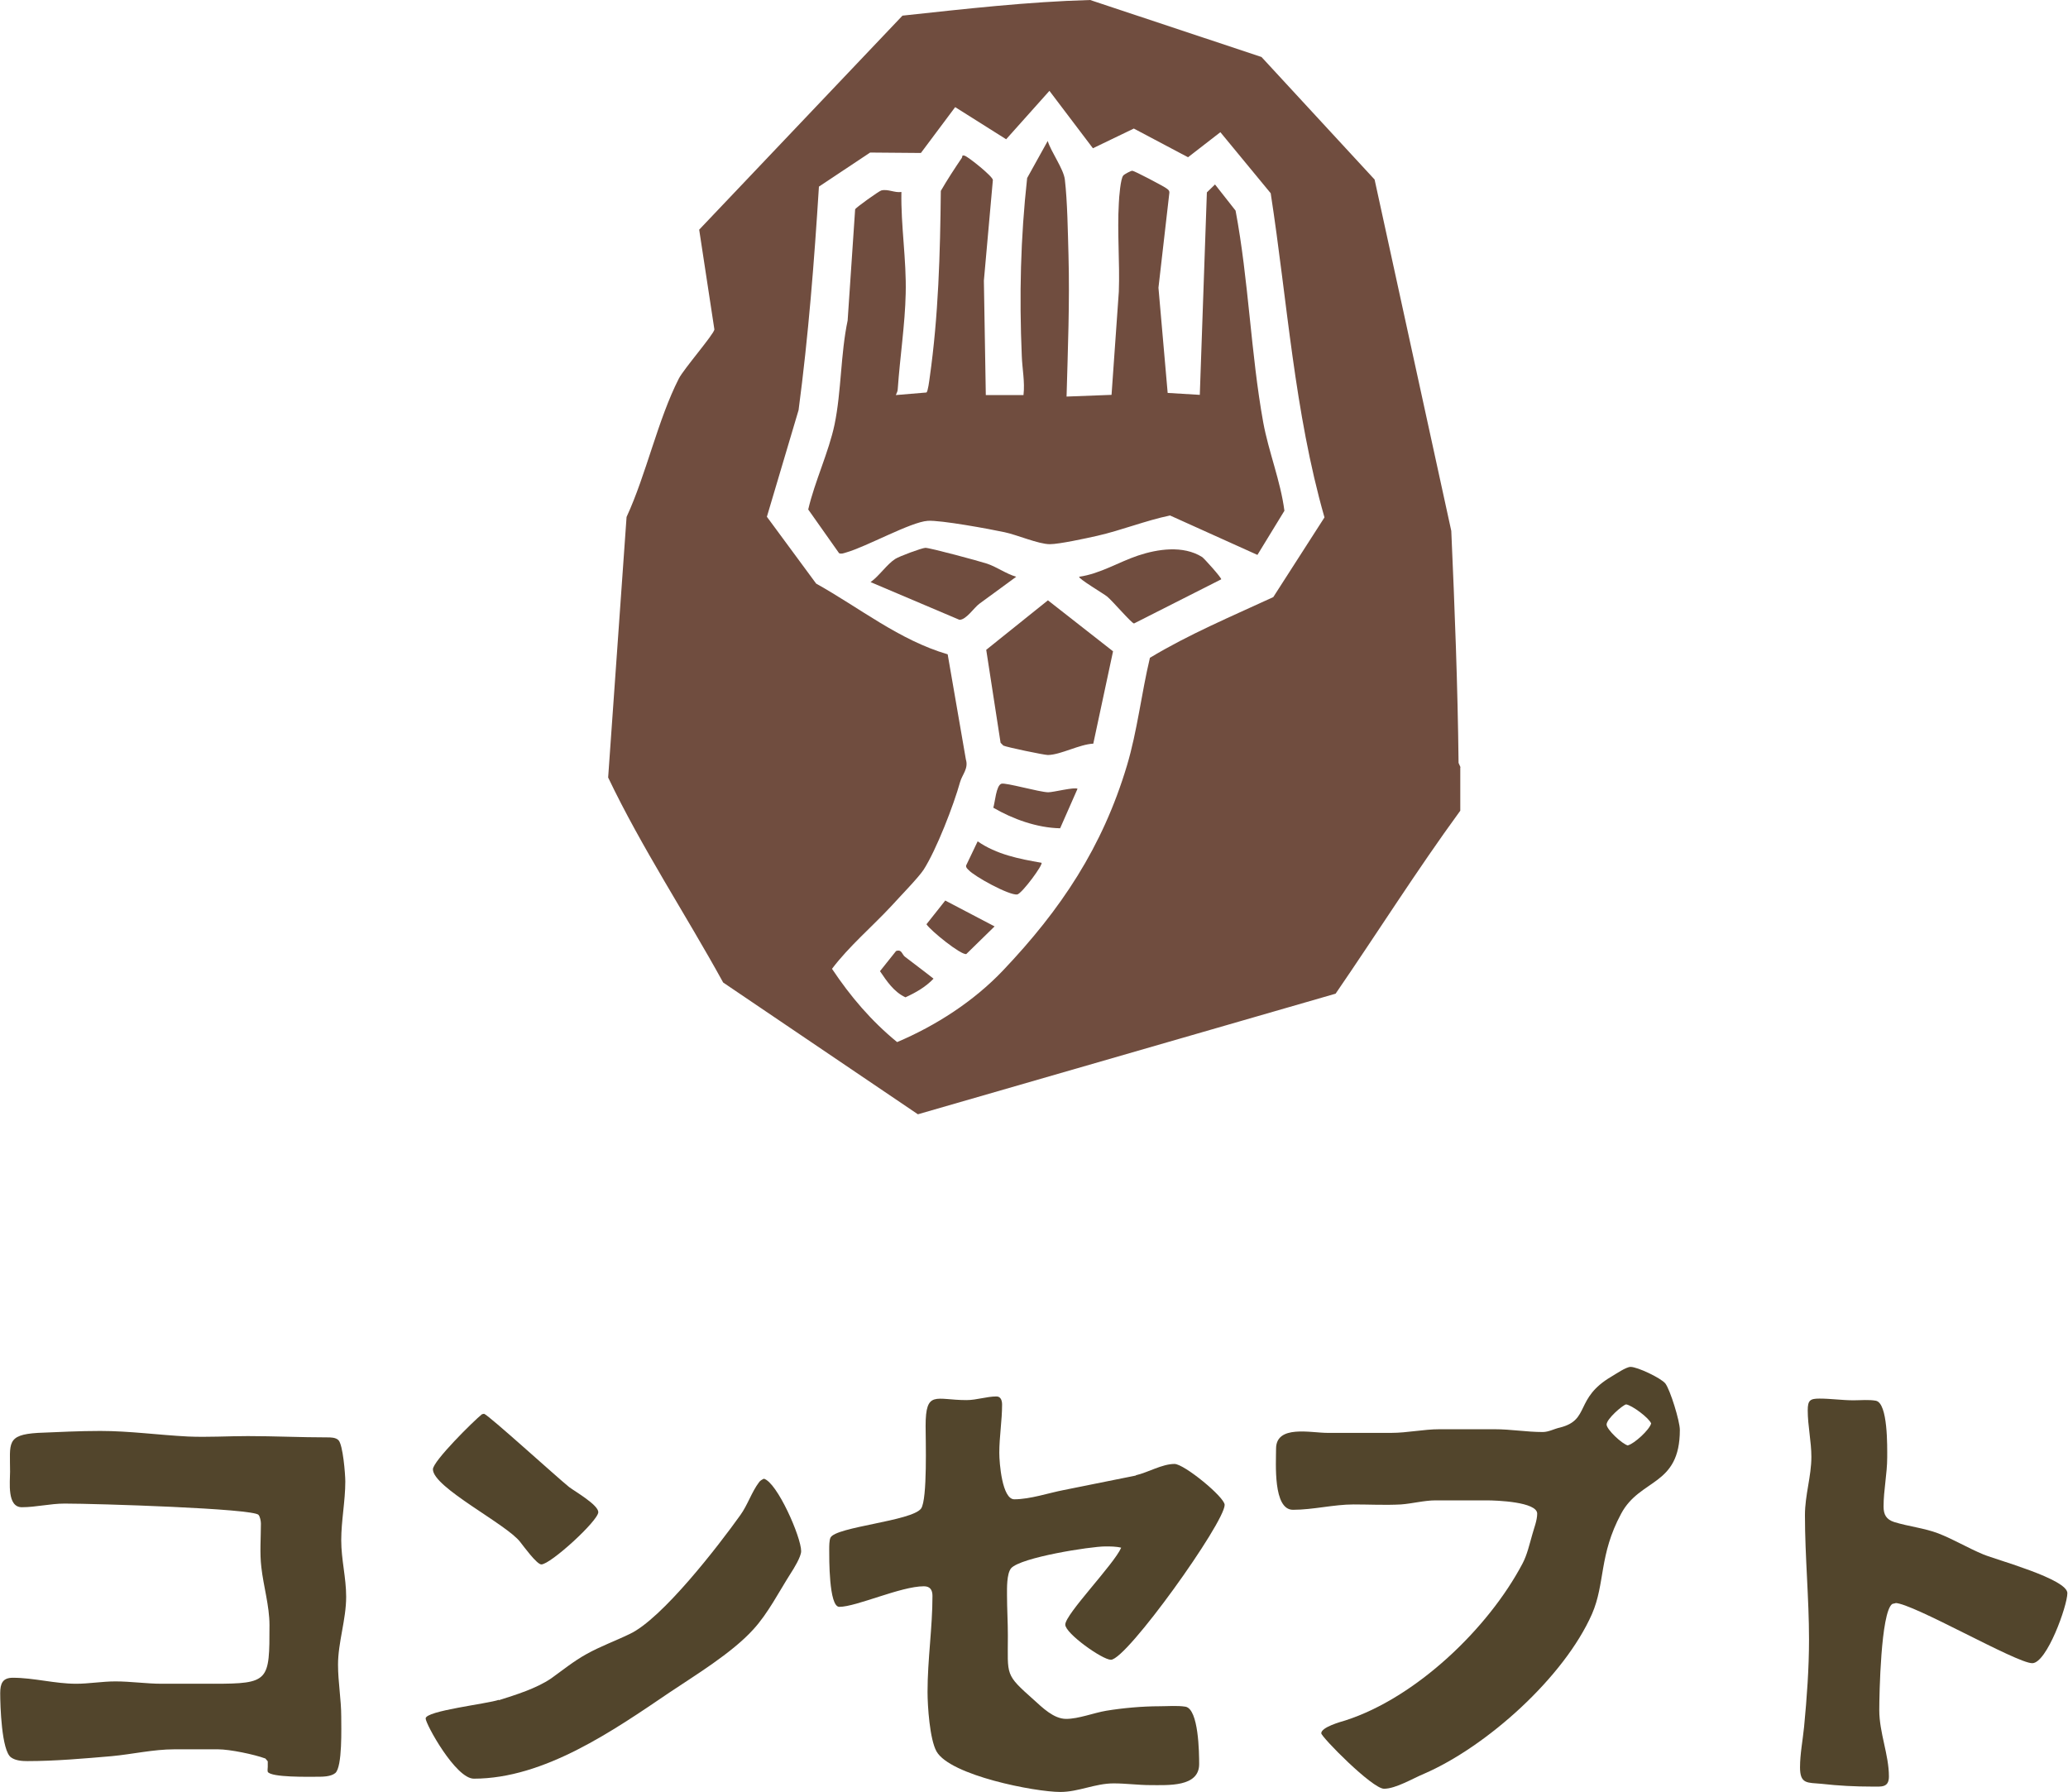
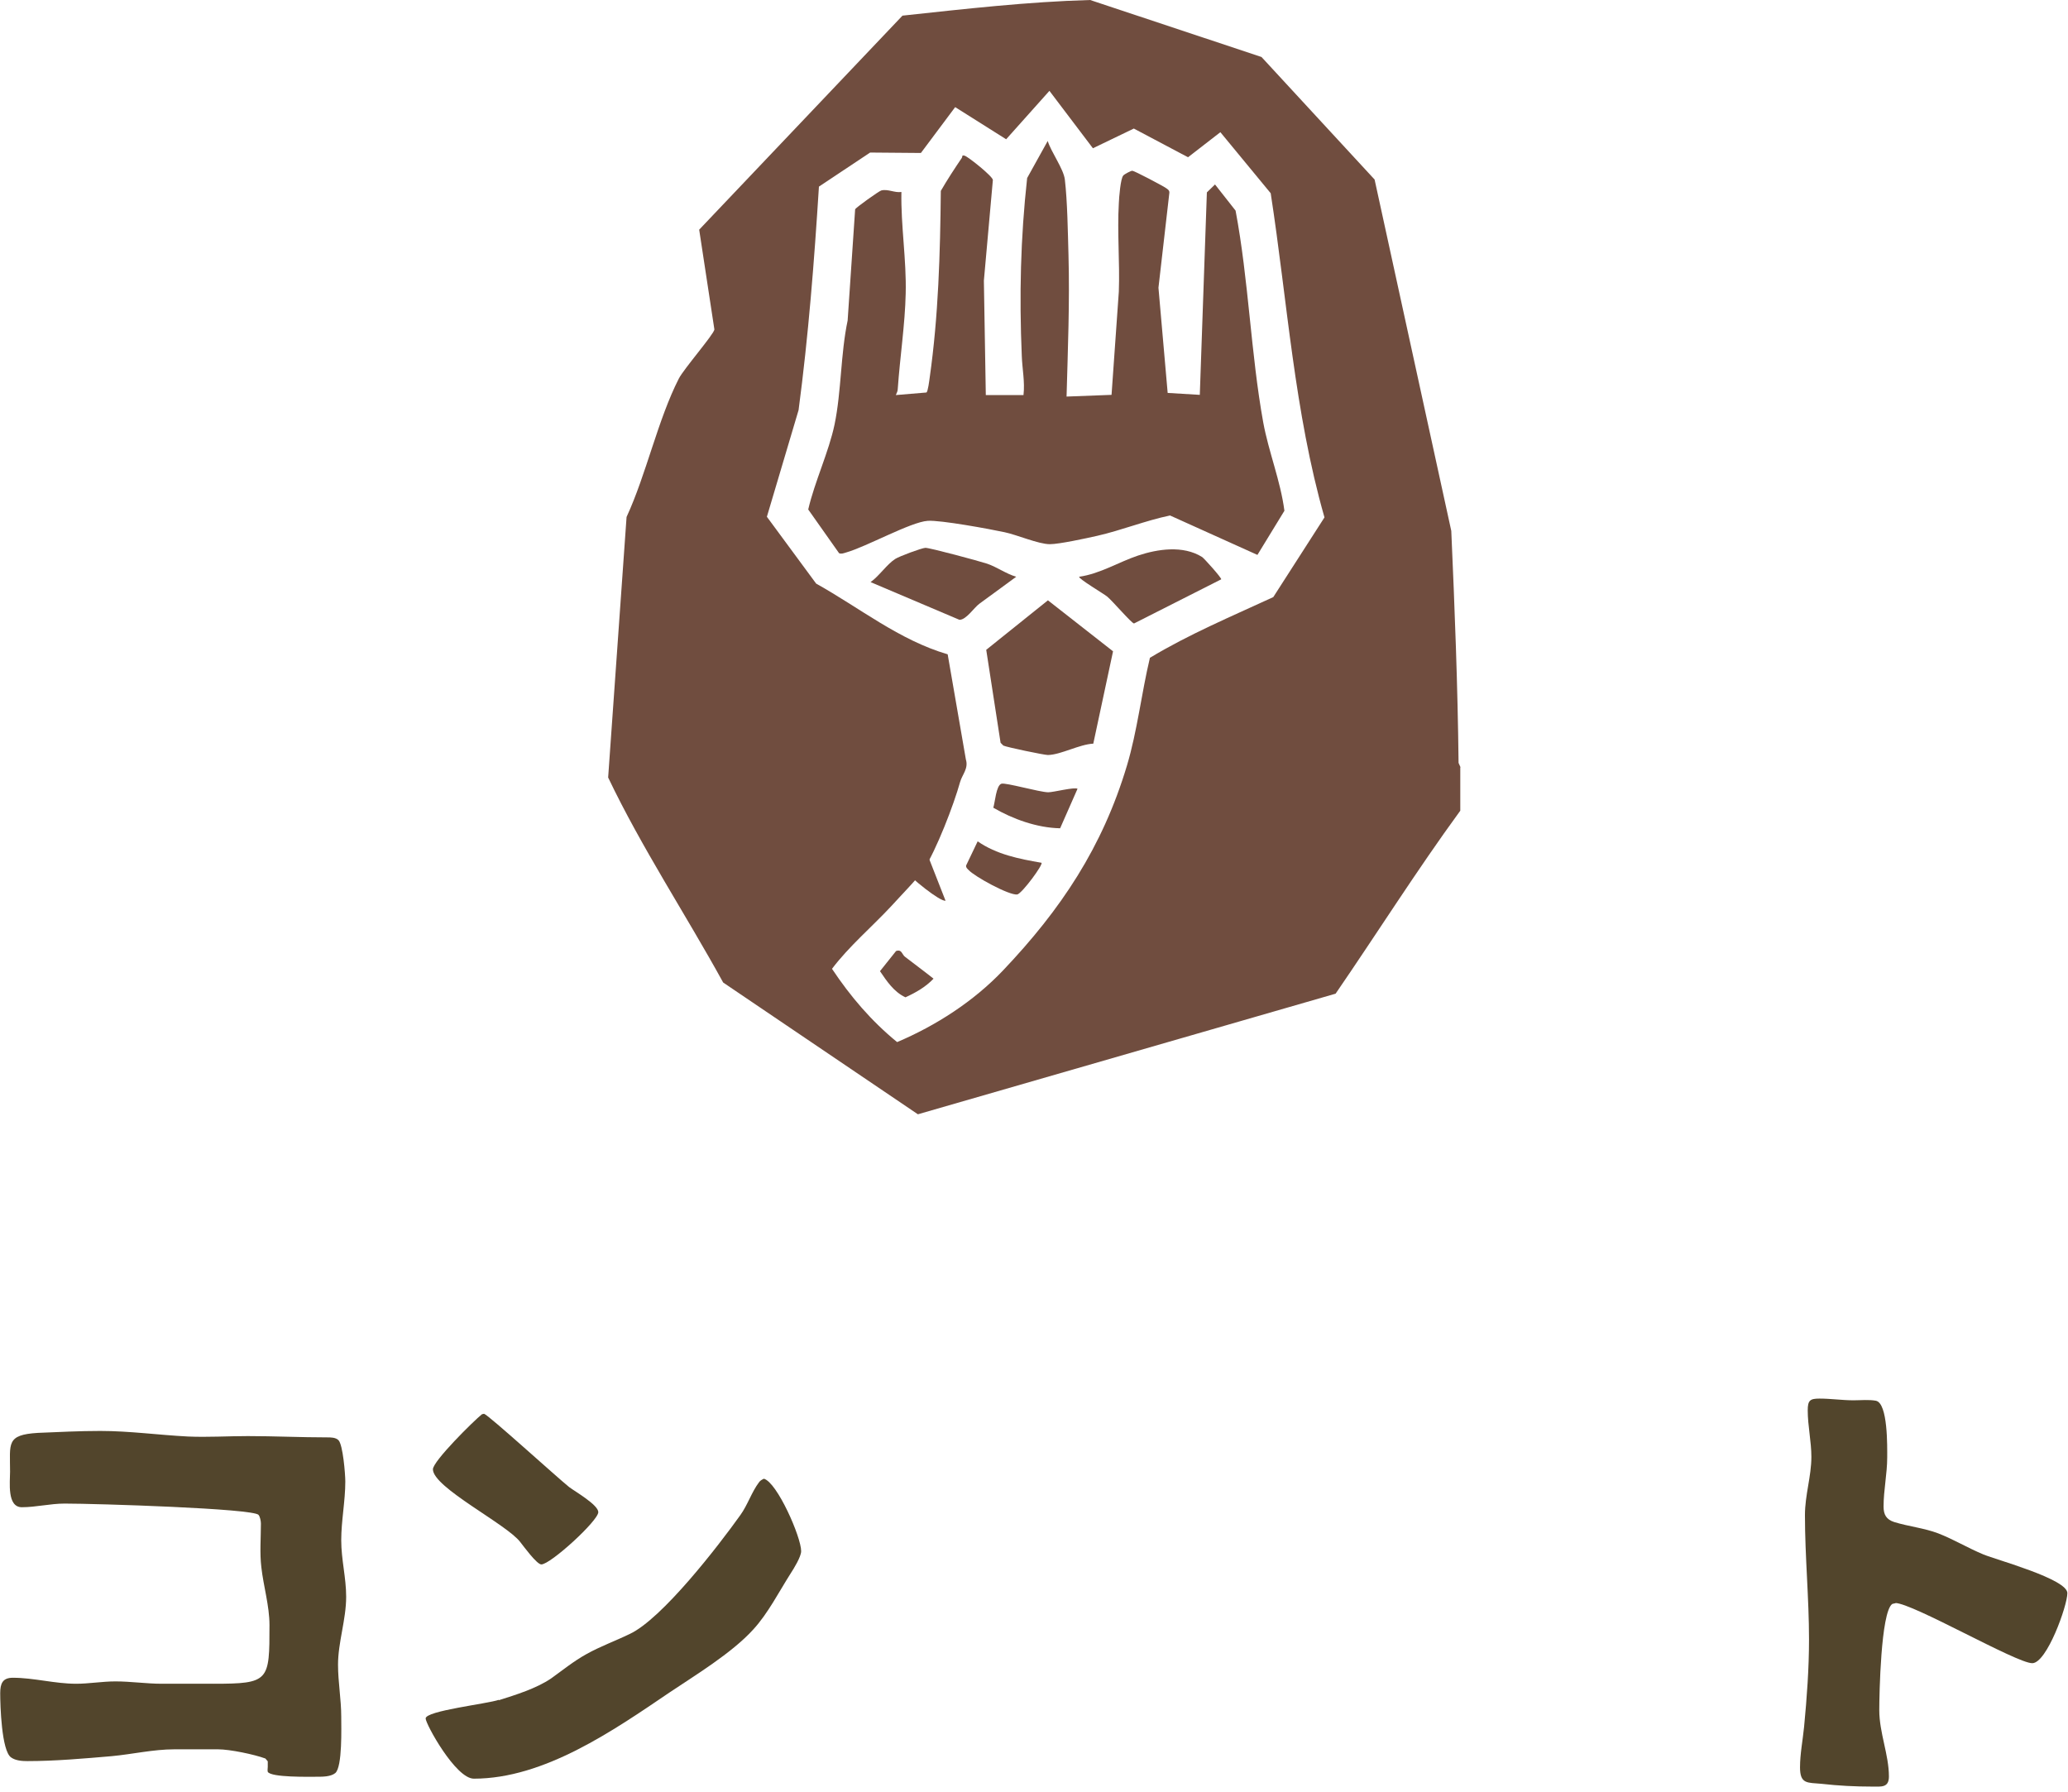
<svg xmlns="http://www.w3.org/2000/svg" id="_レイヤー_2" data-name="レイヤー 2" viewBox="0 0 96.54 83.63">
  <defs>
    <style>
      .cls-1 {
        fill: #52452c;
      }

      .cls-2 {
        fill: #704d3f;
      }
    </style>
  </defs>
  <g id="header">
    <g>
      <path class="cls-1" d="M9.97,78.59c2.61,0,2.61-.13,2.61-2.74,0-.89-.28-1.81-.38-2.7-.08-.66-.02-1.38-.02-2.04,0-.11-.04-.32-.11-.4-.21-.3-7.57-.53-9.05-.53-.68,0-1.34.17-2,.17-.7,0-.55-1.17-.55-1.66,0-1.32-.19-1.72,1.3-1.81.98-.04,1.93-.09,2.91-.09,1.38,0,2.72.19,4.1.26.91.04,1.87-.02,2.79-.02,1.23,0,2.46.06,3.7.06.17,0,.4,0,.53.13.21.21.32,1.59.32,1.93,0,.91-.19,1.83-.19,2.74s.23,1.74.23,2.64c0,1.06-.38,2.13-.38,3.17,0,.81.15,1.62.15,2.42,0,.49.06,2.36-.28,2.64-.21.17-.59.17-.85.17-.36,0-2.15.04-2.3-.23-.02-.08,0-.15,0-.23v-.26l-.11-.13c-.51-.19-1.66-.43-2.21-.43h-2.04c-.98,0-1.96.23-2.93.32-1.28.11-2.64.23-3.93.23-.25,0-.55-.02-.76-.17-.45-.3-.51-2.44-.51-3,0-.45.11-.72.59-.72.98,0,1.96.28,2.96.28.59,0,1.21-.11,1.83-.11.72,0,1.45.11,2.17.11h2.42Z" />
      <path class="cls-1" d="M23.28,79.36c.79-.25,1.76-.55,2.45-1.02.53-.38,1.06-.81,1.64-1.13.64-.36,1.36-.62,2.02-.94,1.51-.7,4.15-4.12,5.17-5.55.34-.47.53-1.08.87-1.53.06-.09.15-.13.23-.17.62.17,1.74,2.72,1.74,3.38,0,.26-.34.81-.49,1.04-.53.83-1.06,1.87-1.74,2.61-1,1.11-2.79,2.19-3.89,2.93-2.64,1.79-5.87,4.04-9.16,4.04-.85,0-2.25-2.55-2.25-2.81,0-.36,2.87-.68,3.42-.87ZM22.6,65.99c.21.06,3.42,2.98,3.97,3.42.28.21,1.36.83,1.36,1.17,0,.4-2.23,2.44-2.66,2.44-.21,0-.83-.85-.98-1.04-.62-.83-4.08-2.55-4.08-3.4,0-.38,1.91-2.27,2.29-2.57l.09-.02Z" />
-       <path class="cls-1" d="M53.02,68.86c.57-.13,1.23-.53,1.81-.53.45,0,2.34,1.55,2.34,1.91,0,.83-4.57,7.23-5.31,7.23-.4,0-2.13-1.23-2.13-1.64,0-.49,2.27-2.81,2.61-3.59-.23-.06-.51-.06-.74-.06-.68,0-3.95.51-4.4,1.02-.21.26-.19.94-.19,1.25,0,.64.04,1.25.04,1.89,0,1.89-.15,1.79,1.21,3,.4.36.93.89,1.51.89s1.28-.28,1.87-.38c.79-.13,1.7-.21,2.49-.21.38,0,.83-.04,1.21.02.62.11.64,2.17.64,2.68,0,1.08-1.45.98-2.29.98-.55,0-1.13-.08-1.7-.08-.87,0-1.64.4-2.49.4-1.19,0-5.14-.77-5.78-1.89-.32-.57-.42-2.13-.42-2.78,0-1.51.23-3,.23-4.48,0-.28-.11-.45-.4-.45-1.08,0-3.15.96-3.95.96-.49,0-.47-2.3-.47-2.68,0-.15,0-.43.06-.55.25-.51,3.8-.77,4.23-1.36.3-.43.21-3.25.21-3.85,0-1.7.47-1.21,1.91-1.21.47,0,.94-.17,1.4-.17.21,0,.26.21.26.38,0,.74-.13,1.51-.13,2.25,0,.47.13,2.17.7,2.17.74,0,1.62-.3,2.3-.43l3.38-.68Z" />
-       <path class="cls-1" d="M64.95,66.88c.74,0,1.51-.17,2.25-.17h2.57c.77,0,1.49.13,2.25.13.28,0,.53-.15.81-.21,1.42-.36.66-1.36,2.4-2.38.19-.11.68-.45.89-.45.32,0,1.4.51,1.62.77.23.3.68,1.76.68,2.17,0,2.64-1.85,2.25-2.74,3.91-1.04,1.93-.74,3.25-1.36,4.68-1.3,2.95-4.91,6.19-7.84,7.46-.51.21-1.32.7-1.87.7s-2.93-2.42-2.93-2.59c0-.28.89-.53,1.13-.6,3.29-1.06,6.67-4.29,8.27-7.33.21-.4.32-.89.45-1.34.08-.3.23-.66.23-.98,0-.55-1.89-.62-2.36-.62h-2.38c-.53,0-1.08.15-1.62.19-.74.04-1.47,0-2.21,0-.93,0-1.89.25-2.83.25s-.79-2.19-.79-2.85c0-1.13,1.62-.74,2.4-.74h2.98ZM76,67.46c.3-.08,1-.72,1.08-1.02-.09-.25-.89-.85-1.17-.89-.17.04-.91.68-.91.94,0,.23.72.91,1,.98Z" />
      <path class="cls-1" d="M88.5,74.83s-.13.02-.17.04c-.53.4-.6,4.25-.6,4.95,0,1.06.45,2.08.45,3.1,0,.53-.36.47-.77.47-.81,0-1.59-.04-2.38-.13-.66-.06-1,.02-1-.77,0-.62.13-1.28.19-1.89.13-1.36.23-2.72.23-4.08,0-1.93-.19-3.87-.19-5.8,0-.94.3-1.81.3-2.72,0-.72-.17-1.45-.17-2.17,0-.47.11-.55.55-.55.53,0,1.06.08,1.59.08.32,0,.72-.04,1.04.02.57.11.53,2.17.53,2.64,0,.77-.17,1.53-.17,2.3,0,.38.13.6.49.72.68.21,1.4.28,2.06.53.72.28,1.38.68,2.1.98.62.26,3.93,1.15,3.93,1.81,0,.59-.96,3.27-1.64,3.27-.74,0-5.59-2.81-6.4-2.81Z" />
    </g>
    <g>
      <path class="cls-2" d="M68.17,35.82v2.02c-2.03,2.78-3.87,5.7-5.82,8.54l-19.5,5.63-9.09-6.15c-1.76-3.2-3.81-6.3-5.37-9.57l.86-12.16c.92-1.99,1.46-4.54,2.44-6.46.23-.45,1.63-2.06,1.66-2.29l-.71-4.66L42.13.73c2.89-.31,5.85-.65,8.76-.73l8,2.66,5.28,5.72,3.58,16.4c.16,3.61.3,7.21.34,10.83l.09.2ZM53.67,30.71c1.84-1.11,3.82-1.94,5.77-2.84l2.39-3.72c-1.41-4.93-1.73-10.07-2.51-15.13l-2.35-2.85-1.51,1.17-2.53-1.34-1.91.92-2.03-2.68-2.02,2.26-2.38-1.5-1.6,2.14-2.37-.02-2.39,1.59c-.22,3.49-.49,6.96-.95,10.43l-1.48,4.98,2.3,3.12c2.03,1.13,3.88,2.64,6.14,3.3l.85,4.91c.13.42-.17.7-.27,1.05-.3,1.08-1.1,3.15-1.7,4.09-.24.37-1.15,1.3-1.5,1.69-.91.98-1.98,1.88-2.78,2.94.86,1.29,1.84,2.44,3.04,3.42,1.82-.77,3.58-1.91,4.94-3.34,2.71-2.85,4.65-5.76,5.79-9.57.48-1.6.68-3.39,1.07-5.02Z" />
      <path class="cls-2" d="M47.78,18.43c.07-.6-.06-1.23-.08-1.81-.12-2.83-.06-5.49.25-8.31l.96-1.73c.16.52.74,1.3.8,1.8.12,1.02.14,2.47.17,3.53.06,2.2-.03,4.41-.09,6.6l2.1-.08.34-4.82c.05-1.36-.08-2.77,0-4.12.01-.27.08-1.17.21-1.3.05-.06.35-.22.42-.22.09,0,1.46.72,1.59.82.08.06.14.09.14.2l-.51,4.44.43,4.91,1.5.09.33-9.45.38-.37.96,1.22c.61,3.23.71,6.67,1.29,9.88.25,1.37.81,2.74.99,4.13l-1.26,2.06-4.08-1.84c-1.15.24-2.26.69-3.4.95-.49.11-1.77.39-2.21.39-.53,0-1.54-.44-2.12-.56-.7-.15-2.98-.57-3.58-.53-.79.05-2.86,1.21-3.82,1.48-.1.03-.22.08-.32.03l-1.44-2.04c.3-1.3.96-2.68,1.23-3.97.32-1.55.28-3.29.61-4.85l.35-5.19c.03-.08,1.11-.85,1.22-.88.31-.08.63.12.94.07-.03,1.58.24,3.17.2,4.74-.03,1.43-.27,3-.37,4.45,0,.11-.05.19-.09.29l1.43-.12c.07-.05.13-.55.15-.69.41-2.89.49-5.8.52-8.72.3-.52.64-1.04.98-1.54.04-.06-.02-.15.14-.1.19.07,1.3.96,1.31,1.13l-.42,4.7.09,5.34h1.76Z" />
      <path class="cls-2" d="M51.04,34.71c-.65.03-1.52.52-2.12.53-.18,0-1.95-.37-2.08-.44l-.13-.13-.67-4.34,2.88-2.31,3.04,2.38-.92,4.3Z" />
      <path class="cls-2" d="M47.44,26.92l-1.72,1.26c-.25.18-.61.75-.93.75l-4.15-1.76c.4-.28.76-.83,1.15-1.08.18-.12,1.23-.51,1.41-.52.22,0,2.52.62,2.88.74.47.16.88.47,1.36.61Z" />
      <path class="cls-2" d="M50.38,26.92c.98-.14,1.85-.69,2.75-.99s2.1-.49,2.99.07c.09.06.91.97.89,1.04l-4.07,2.06c-.11,0-1.02-1.07-1.26-1.26-.13-.11-1.36-.84-1.3-.92Z" />
      <path class="cls-2" d="M50.3,36.82l-.81,1.84c-1.08-.02-2.21-.43-3.12-.96.08-.24.13-1.04.38-1.12.2-.06,1.76.39,2.18.4.26,0,1.24-.26,1.38-.16Z" />
      <path class="cls-2" d="M48.62,40.27c.09.08-.9,1.42-1.13,1.48-.38.05-2-.84-2.27-1.14-.06-.06-.13-.11-.12-.21l.54-1.13c.88.61,1.93.82,2.98,1Z" />
-       <path class="cls-2" d="M44.14,42.04l2.29,1.2-1.32,1.29c-.24.06-1.66-1.08-1.86-1.39l.88-1.11Z" />
+       <path class="cls-2" d="M44.14,42.04c-.24.06-1.66-1.08-1.86-1.39l.88-1.11Z" />
      <path class="cls-2" d="M41.83,44.39c.27-.1.28.17.42.27.44.34.89.67,1.33,1.02-.37.39-.83.65-1.31.87-.54-.25-.87-.75-1.19-1.22l.75-.94Z" />
    </g>
  </g>
</svg>